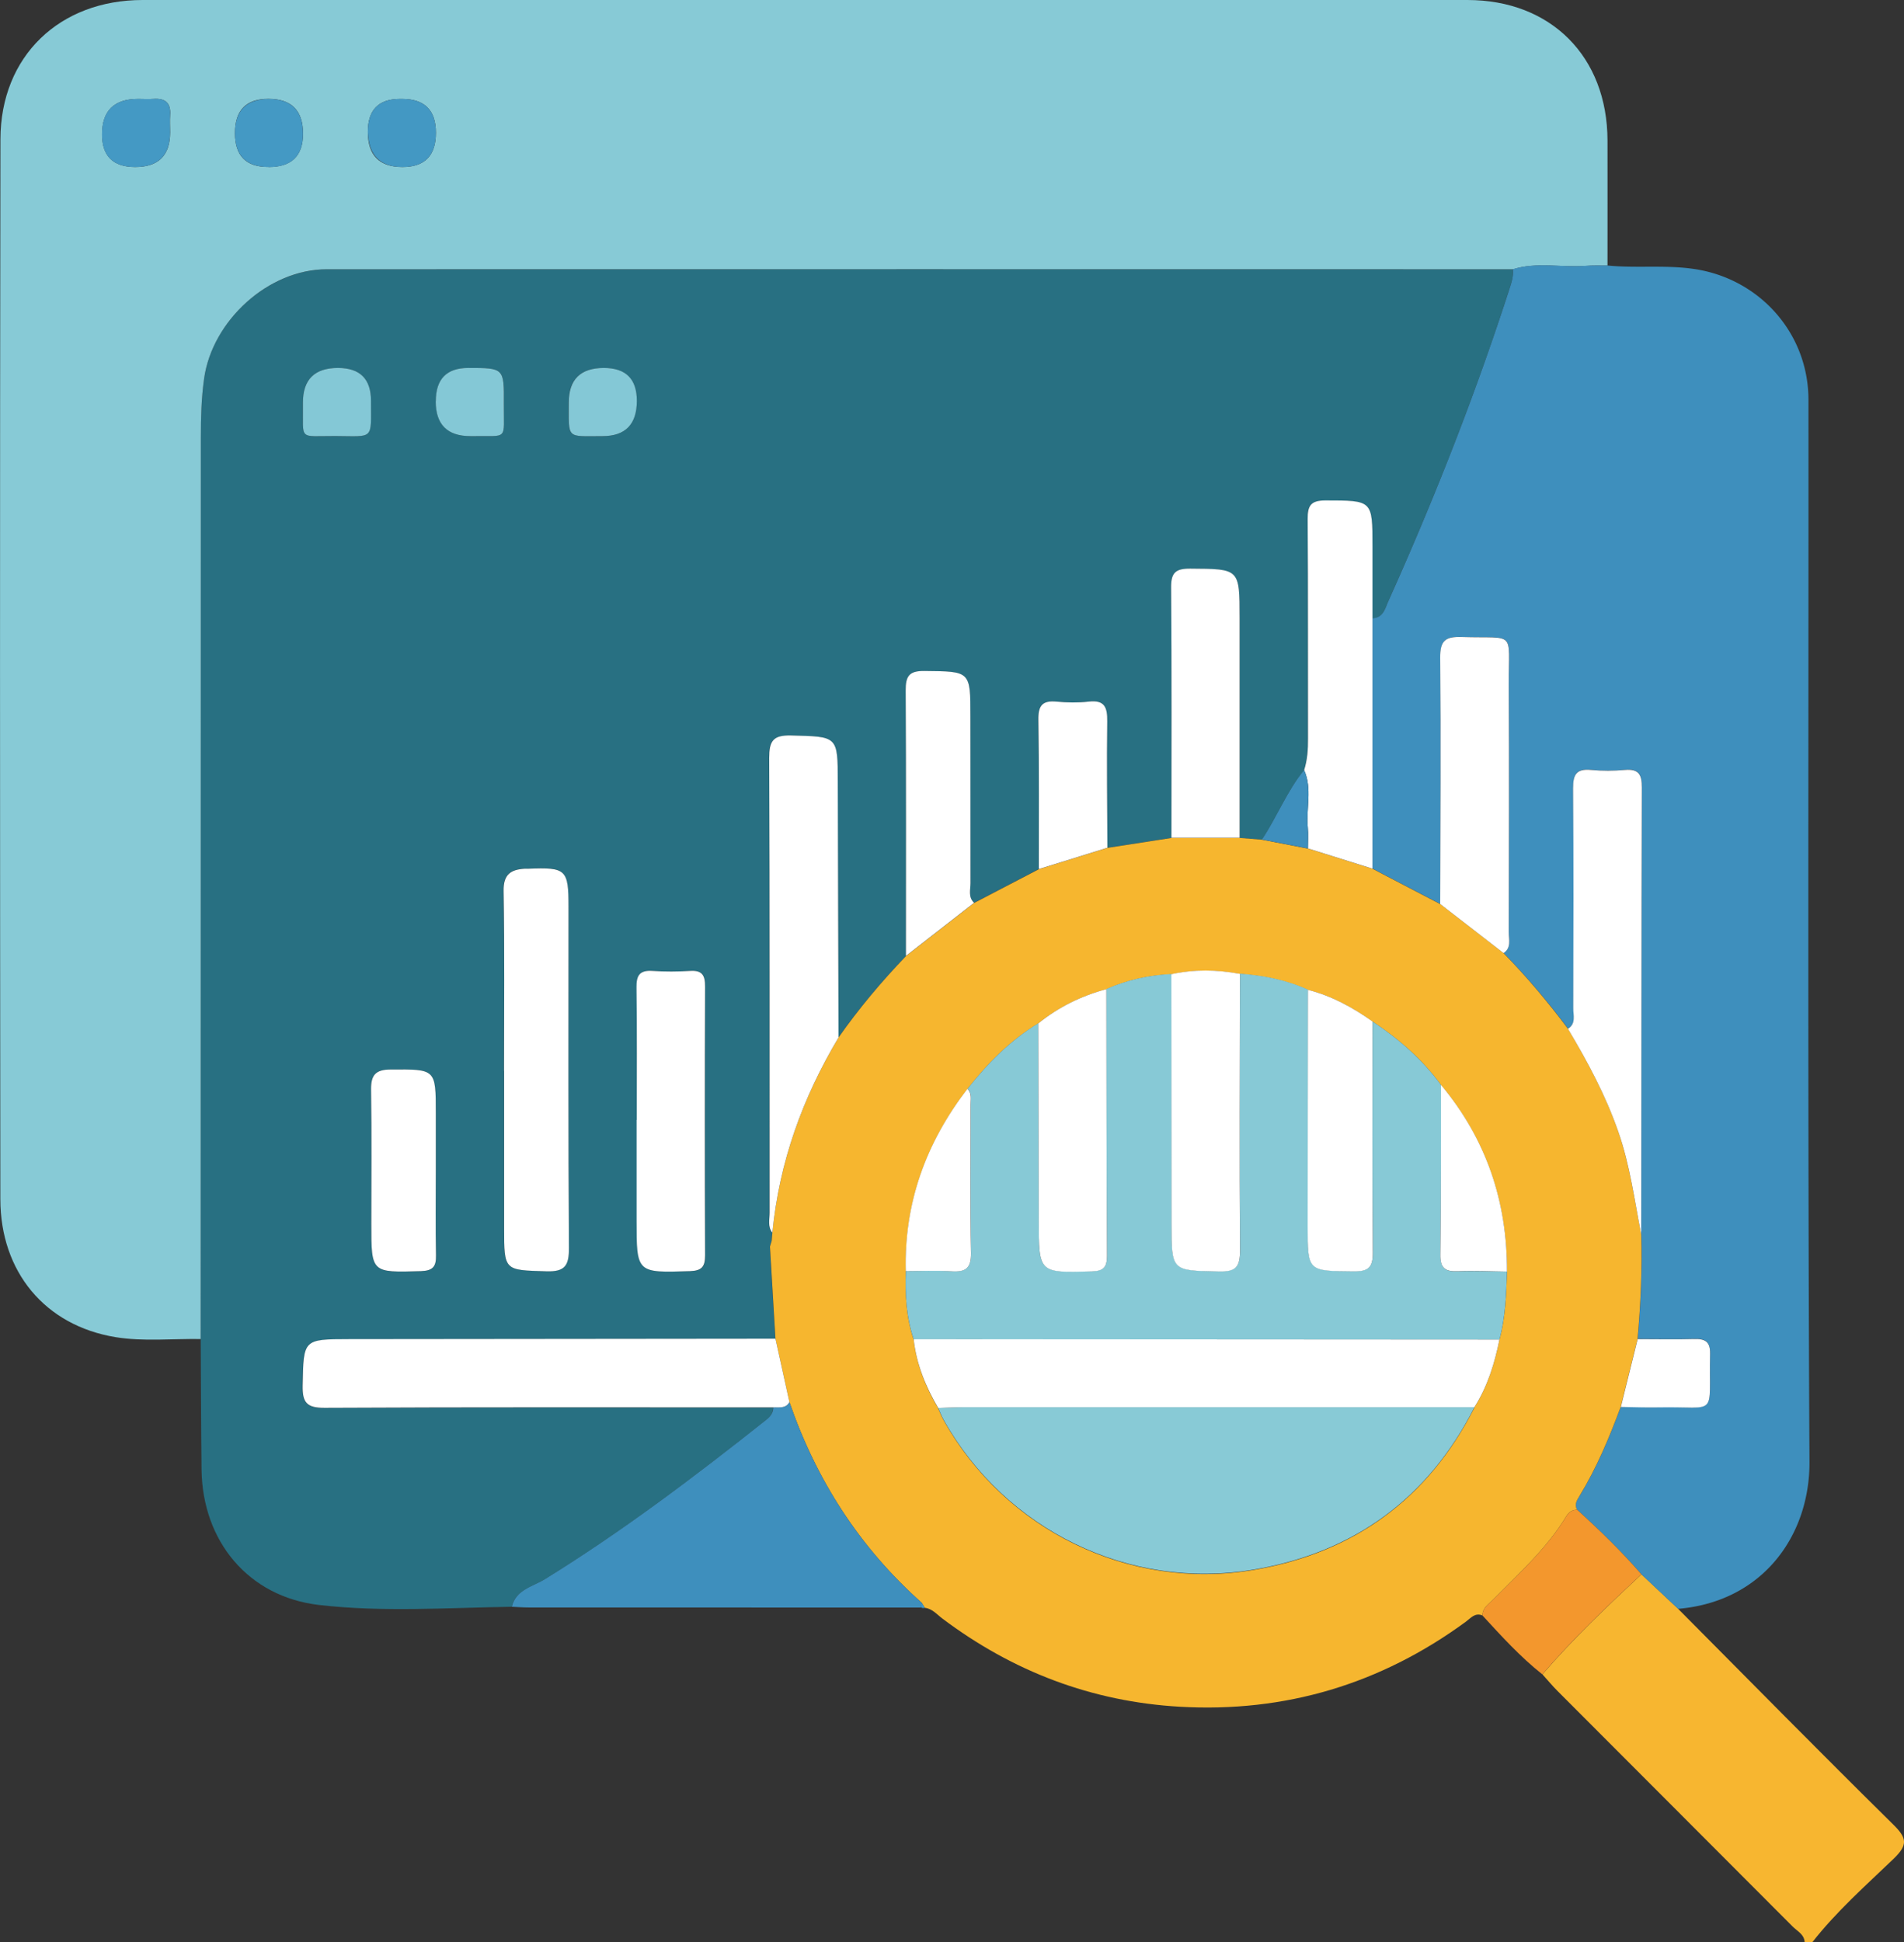
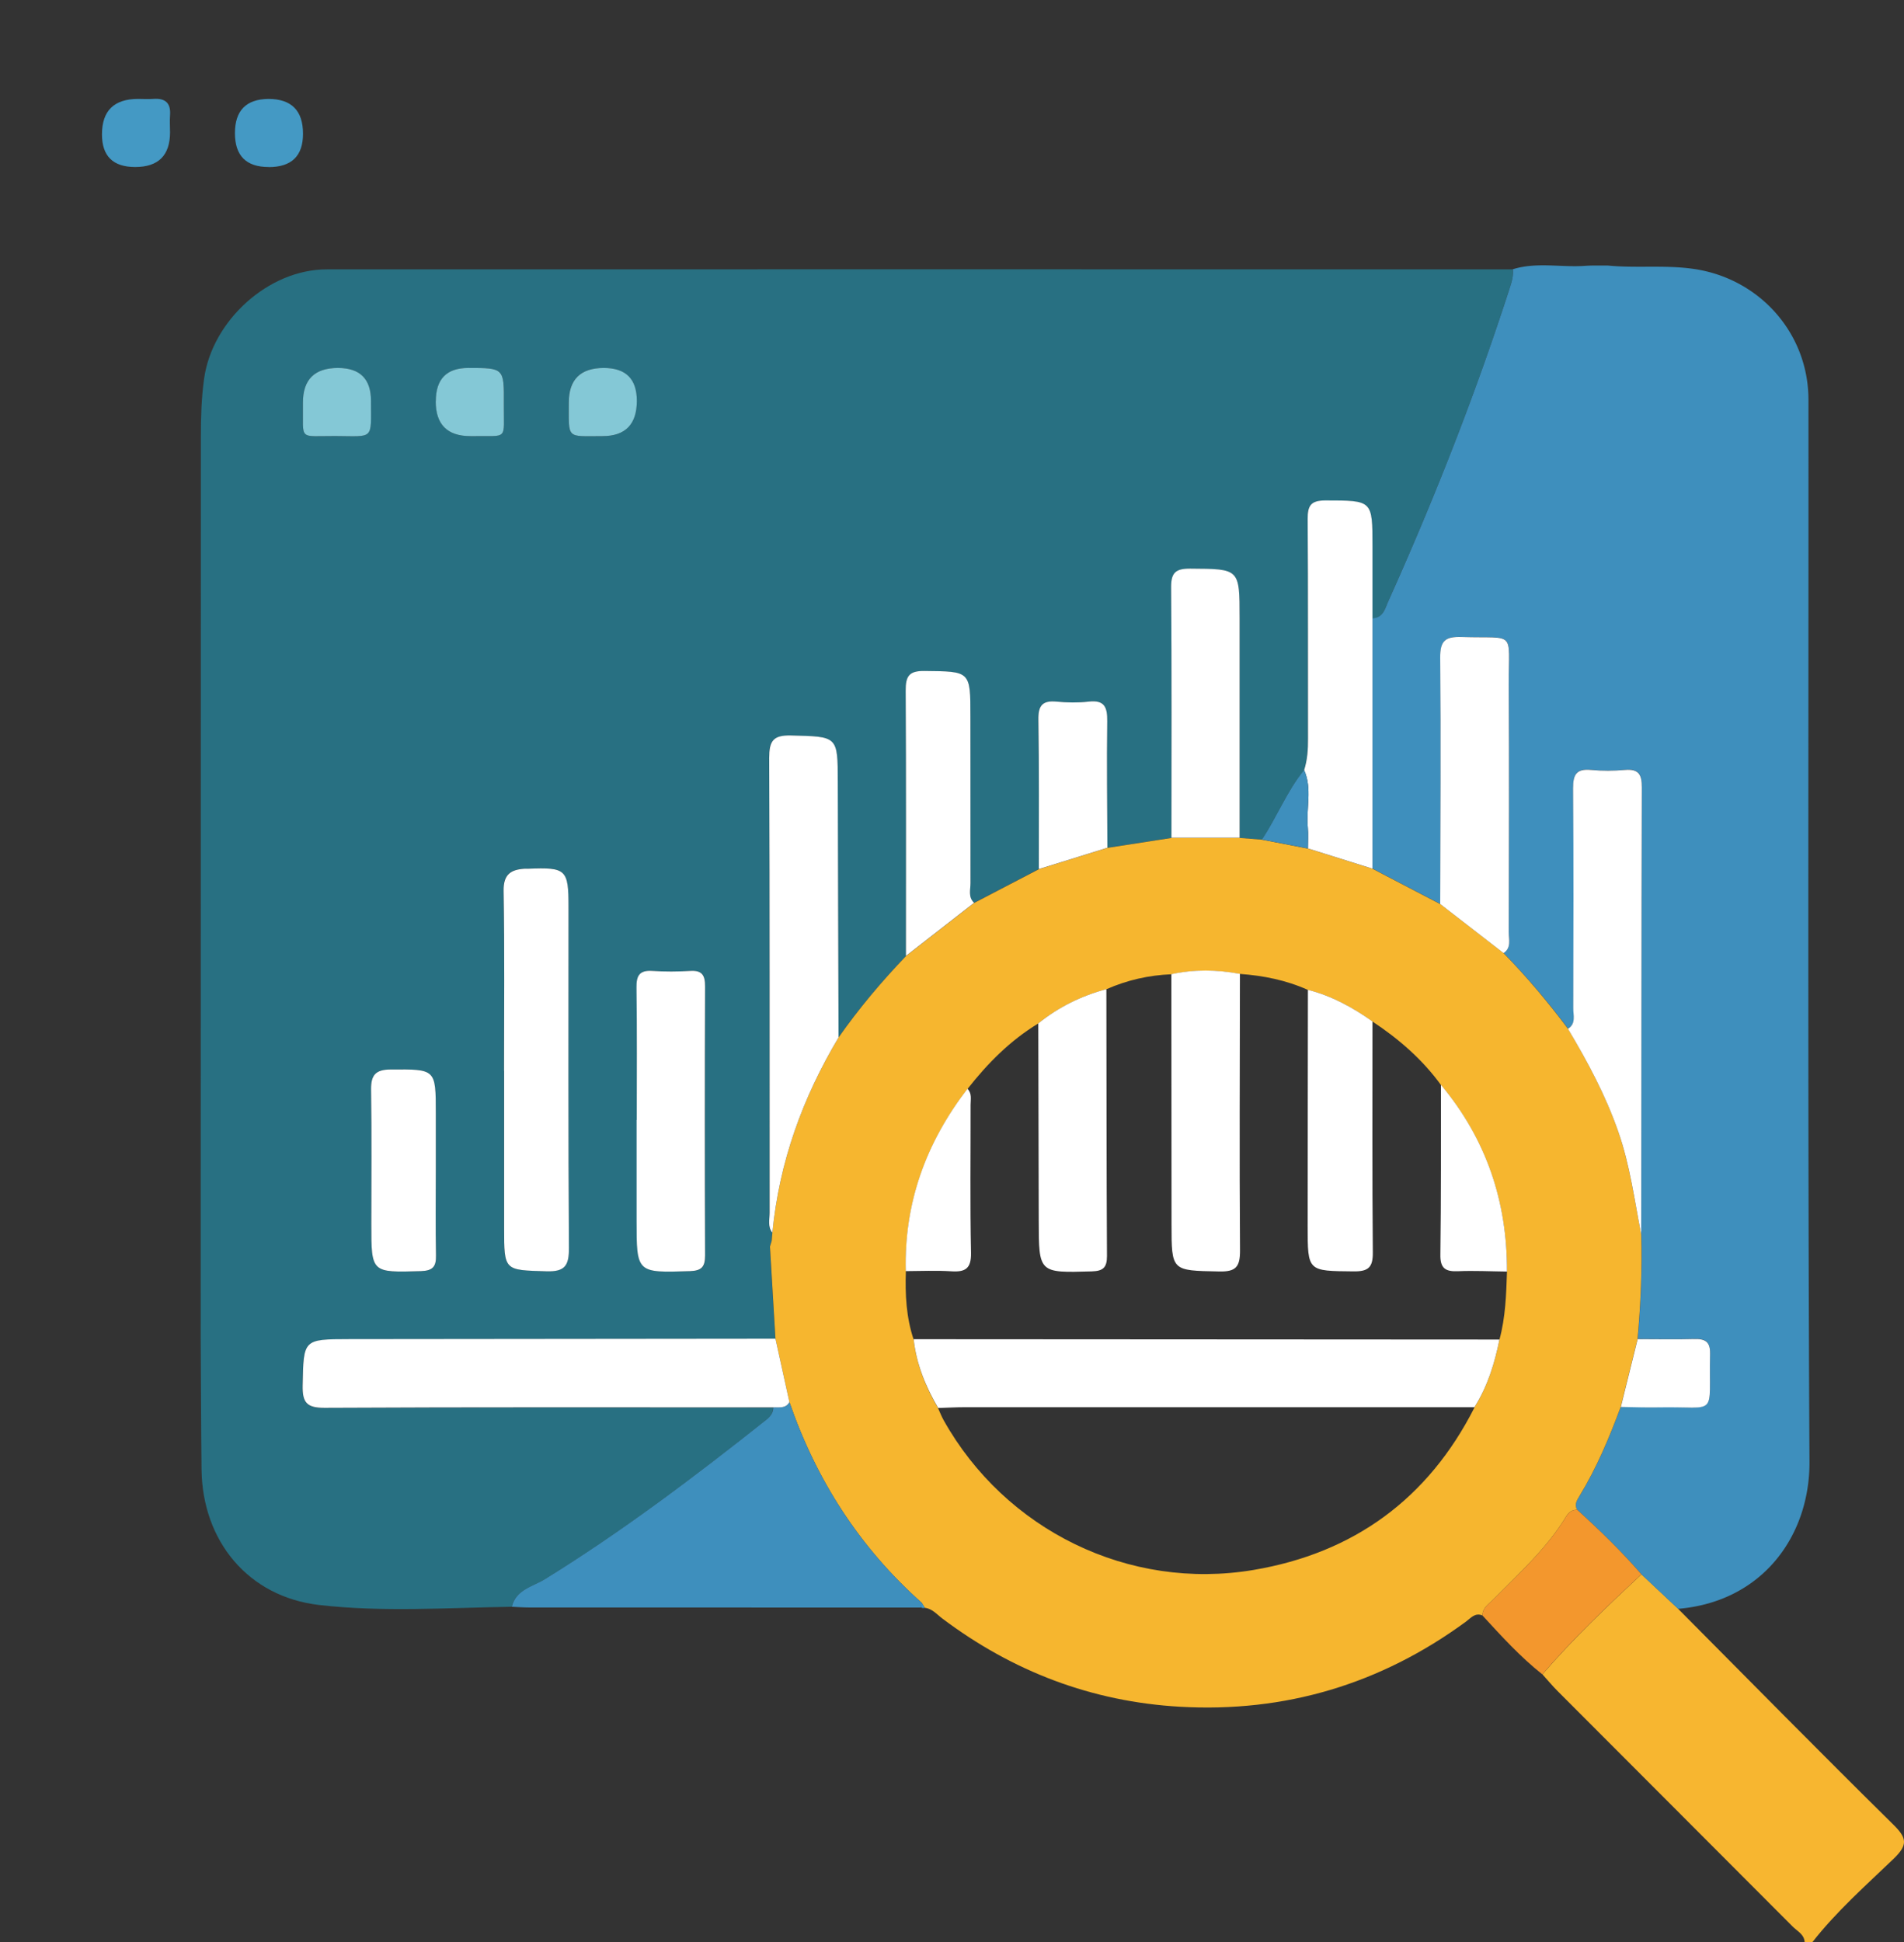
<svg xmlns="http://www.w3.org/2000/svg" viewBox="0 0 222.38 226.77">
  <rect x="0" y="0" width="222.38" height="226.77" fill="#333333" stroke="none" />
  <defs>
    <style>.prefix__cls-1{fill:#fff}.prefix__cls-5{fill:#3e8fbd}.prefix__cls-6{fill:#84c8d6}.prefix__cls-9{fill:#4499c4}</style>
  </defs>
  <g id="prefix__Capa_1-2" data-name="Capa 1">
    <path d="M196 187.84c8.37 8.42 16.7 16.88 25.16 25.22 1.56 1.54 1.68 2.34.04 3.93-3.28 3.15-6.71 6.17-9.53 9.78h-.89c-.05-.94-.88-1.3-1.42-1.85-9.14-9.17-18.3-18.32-27.44-27.48-.62-.62-1.18-1.3-1.77-1.95 3.58-4.16 7.56-7.94 11.57-11.68 1.43 1.34 2.86 2.68 4.29 4.03z" fill="#f7b630" />
    <path d="M59.77 187.6c-7.5.11-15.05.65-22.5-.21-8.27-.96-13.62-7.45-13.73-15.79-.06-5.08-.07-10.17-.1-15.25 0-35.11.01-70.22.02-105.33 0-2.28.06-4.54.38-6.82.94-6.75 7.5-12.75 14.32-12.75 46.17-.02 92.34 0 138.52 0 .12.91-.21 1.74-.48 2.57-3.99 12.35-8.76 24.4-14.08 36.24-.37.83-.58 1.9-1.83 1.94v-8.39c0-5.43 0-5.36-5.48-5.37-1.7 0-2.1.57-2.09 2.17.07 8.54.02 17.08.04 25.62 0 1.26-.07 2.49-.45 3.69-2.03 2.47-3.16 5.48-4.92 8.11l-2.61-.21V72.17c0-5.79 0-5.72-5.75-5.77-1.73-.01-2.27.46-2.25 2.23.08 9.73.04 19.46.04 29.19-2.5.39-4.99.77-7.49 1.16-.02-4.93-.09-9.85-.02-14.78.02-1.65-.32-2.5-2.18-2.28-1.23.14-2.51.12-3.74 0-1.67-.16-2.14.48-2.12 2.12.09 5.81.04 11.62.05 17.43-2.52 1.31-5.04 2.63-7.56 3.94-.7-.66-.41-1.53-.41-2.3-.02-6.49-.01-12.98-.01-19.47 0-5.31 0-5.23-5.36-5.29-1.82-.02-2.21.6-2.2 2.29.07 10.33.03 20.65.03 30.98-2.85 2.99-5.51 6.13-7.88 9.51-.03-9.95-.07-19.9-.09-29.85-.01-5.37 0-5.27-5.47-5.4-2.11-.05-2.55.65-2.54 2.63.07 17.69.04 35.39.05 53.08 0 .79-.25 1.63.32 2.35-.03.32-.06.63-.08.95-.07.22-.13.44-.2.67.21 3.59.43 7.18.64 10.76-16.59.02-33.17.04-49.76.05-5.43 0-5.34 0-5.46 5.41-.04 1.99.46 2.62 2.55 2.61 17.47-.09 34.94-.05 52.41-.05 0 .66-.38 1.09-.85 1.47-8.32 6.6-16.77 13-25.83 18.59-1.38.85-3.39 1.2-3.87 3.22zm-.9-62.58v18.35c0 5.01 0 4.9 4.93 5.05 2.2.07 2.66-.68 2.64-2.75-.09-13.27-.05-26.54-.05-39.8 0-4.38-.27-4.63-4.72-4.45h-.44c-1.6.11-2.46.66-2.42 2.58.12 7 .05 14 .05 21.01zm15.5 5.74v11.72c0 6.17 0 6.13 6.25 5.93 1.38-.04 1.75-.52 1.75-1.83-.04-10.46-.04-20.93 0-31.39 0-1.29-.33-1.92-1.73-1.83-1.47.09-2.95.1-4.42 0-1.49-.11-1.88.52-1.86 1.93.06 5.16.03 10.32.02 15.47zm-23.47 5.87V130c0-5.22 0-5.16-5.28-5.13-1.76 0-2.3.65-2.28 2.35.07 5.23.03 10.47.03 15.7 0 5.71 0 5.67 5.8 5.49 1.38-.04 1.78-.52 1.75-1.83-.07-3.32-.02-6.63-.02-9.95zm0-89.78q0 4.07 4.06 4.07h.22c4.25-.07 3.64.6 3.68-3.78.03-4.18 0-4.18-4.16-4.18q-3.79 0-3.79 3.89zm-11.43-3.89q-4.09 0-4.09 4.05v.22c.07 4.28-.59 3.66 3.79 3.68 4.55.02 4.15.52 4.16-4.11q0-3.84-3.86-3.84zm31.05 0q-4.1 0-4.1 4.05c0 4.33-.3 3.9 3.93 3.91q4.02 0 4.02-4.12 0-3.84-3.86-3.84z" fill="#287082" />
-     <path d="M176.68 31.44c-46.17 0-92.34-.02-138.52 0-6.82 0-13.37 6-14.32 12.75-.32 2.28-.38 4.54-.38 6.82 0 35.11-.01 70.22-.02 105.33-3.32-.05-6.7.31-9.94-.22C5.26 154.77.05 148.49.04 140.01 0 98.76-.02 57.51.05 16.26.07 6.55 6.96 0 16.66 0h154.73c9.75 0 16.34 6.61 16.36 16.4.01 4.87 0 9.74 0 14.61-.87 0-1.75-.03-2.62.04-2.81.2-5.67-.48-8.45.4zM31.38 19.5q4.01 0 4.01-3.89 0-4.07-4.05-4.07-3.9 0-3.9 4t3.94 3.95zm-15.59 0q4.08 0 4.08-4.06c0-.66-.04-1.33 0-1.98.11-1.45-.58-2.02-1.97-1.91-.58.04-1.18 0-1.76 0q-4.22 0-4.22 4.14 0 3.81 3.88 3.81zm35.12-4q0-3.95-3.96-3.95h-.22q-3.77 0-3.77 3.85 0 4.1 4.04 4.1 3.91 0 3.91-4z" fill="#87cad6" />
    <path class="prefix__cls-5" d="M176.68 31.44c2.78-.87 5.64-.2 8.45-.4.87-.06 1.75-.03 2.62-.04 3.3.33 6.62-.08 9.94.38 7.71 1.05 13.52 7.44 13.53 15.28.02 41.33-.1 82.67.12 124 .05 8.59-5.43 16.34-15.34 17.18-1.43-1.34-2.86-2.68-4.29-4.03-2.33-2.69-4.88-5.16-7.51-7.55-.34-.62-.02-1.09.3-1.61 1.99-3.28 3.47-6.81 4.81-10.4 1.47.02 2.94.08 4.41.05 7.08-.14 5.84 1.31 6.01-6.27.03-1.42-.58-1.75-1.85-1.71-2.2.07-4.41.02-6.61.01.37-4.06.53-8.13.43-12.21.01-17.4.01-34.8.07-52.19 0-1.48-.34-2.2-1.96-2.06-1.32.12-2.66.13-3.98 0-1.71-.17-2.11.55-2.09 2.16.07 8.55.04 17.1.02 25.65 0 .83.35 1.81-.62 2.42a88.06 88.06 0 00-7.52-8.83c.94-.62.61-1.59.61-2.43.02-9.66.05-19.31 0-28.97-.03-6.37.93-5.31-5.5-5.51-1.91-.06-2.53.42-2.51 2.43.09 9.58.02 19.17 0 28.75-2.64-1.38-5.28-2.75-7.92-4.13V72.18c1.25-.04 1.46-1.11 1.83-1.94 5.32-11.83 10.08-23.89 14.08-36.24.27-.84.59-1.66.48-2.57z" />
    <path d="M175.61 111.28c2.71 2.77 5.2 5.73 7.52 8.83 2.31 3.85 4.41 7.78 5.89 12.04 1.35 3.9 1.88 7.97 2.67 11.98.11 4.08-.06 8.15-.43 12.21-.65 2.64-1.31 5.28-1.96 7.91-1.34 3.59-2.81 7.12-4.81 10.4-.31.52-.64.99-.29 1.61-.56.02-.96.27-1.25.75-2.25 3.73-5.46 6.62-8.48 9.68-.55.56-1.31.99-1.33 1.92-.87-.36-1.37.32-1.93.73-9.95 7.29-21.11 10.63-33.4 9.93-10.28-.59-19.52-4.11-27.75-10.3-.64-.48-1.17-1.15-2.04-1.25-.12-.19-.24-.39-.36-.58-7.24-6.44-12.31-14.31-15.46-23.44-.54-2.47-1.09-4.94-1.63-7.4-.21-3.59-.43-7.18-.64-10.76.07-.22.13-.44.2-.66.03-.32.06-.63.08-.95.79-8.21 3.52-15.75 7.73-22.8 2.37-3.38 5.03-6.53 7.88-9.51 2.65-2.07 5.3-4.13 7.96-6.2 2.52-1.31 5.04-2.63 7.56-3.94l8.01-2.49c2.5-.39 4.99-.77 7.49-1.16h7.97l2.61.21c1.79.35 3.58.69 5.37 1.04 2.51.79 5.02 1.57 7.53 2.36 2.64 1.38 5.28 2.75 7.92 4.13 2.47 1.91 4.93 3.82 7.4 5.73zm-3.4 53.02c1.53-2.43 2.36-5.11 2.92-7.89.71-2.6.79-5.27.88-7.94.03-8.19-2.45-15.48-7.71-21.79-2.18-3-4.93-5.38-8-7.41-2.31-1.64-4.76-3-7.54-3.69-2.53-1.14-5.2-1.67-7.94-1.87-2.67-.48-5.34-.54-8 .04-2.64.11-5.18.68-7.6 1.75-2.93.78-5.59 2.09-7.96 4-3.27 1.98-5.91 4.65-8.26 7.64-4.82 6.28-7.41 13.31-7.2 21.29-.09 2.7.04 5.38.91 7.97.33 2.9 1.4 5.53 2.86 8.03.21.47.4.95.65 1.4 7.19 12.81 21.62 19.93 36.19 17.47 11.69-1.97 20.39-8.3 25.8-18.96z" fill="#f6b62f" />
    <path class="prefix__cls-5" d="M92.2 163.7c3.15 9.13 8.22 17 15.46 23.44-.02.18-.05.37-.07.55-15.28 0-30.56 0-45.84-.01-.66 0-1.32-.05-1.98-.08.48-2.02 2.49-2.36 3.87-3.22 9.05-5.59 17.51-11.99 25.83-18.59.47-.38.85-.81.85-1.47.68-.04 1.45.17 1.89-.62z" />
    <path d="M173.14 188.61c.02-.93.78-1.37 1.33-1.92 3.02-3.06 6.23-5.95 8.48-9.68.29-.48.7-.73 1.25-.75 2.63 2.39 5.18 4.86 7.51 7.55-4.01 3.74-7.99 7.51-11.57 11.68-2.58-2.04-4.78-4.47-7-6.88z" fill="#f3972d" />
    <path d="M107.59 187.69c.02-.18.05-.37.07-.55.12.19.24.39.36.58l-.22.03-.21-.06z" fill="#4297c3" />
    <path class="prefix__cls-1" d="M92.2 163.7c-.44.79-1.2.58-1.89.62-17.47 0-34.94-.04-52.41.05-2.09.01-2.59-.62-2.55-2.61.11-5.4.03-5.4 5.46-5.41 16.59-.01 33.17-.03 49.76-.05.55 2.47 1.09 4.94 1.63 7.4zM97.94 121.13c-4.21 7.05-6.94 14.59-7.73 22.8-.57-.72-.32-1.56-.32-2.35-.01-17.69.02-35.39-.05-53.08 0-1.97.43-2.68 2.54-2.63 5.47.14 5.46.03 5.47 5.4.02 9.95.06 19.9.09 29.85zM58.87 125.02c0-7 .07-14.01-.05-21.01-.03-1.91.82-2.47 2.42-2.58.15-.01.29 0 .44 0 4.45-.18 4.72.07 4.72 4.45 0 13.27-.04 26.54.05 39.8.01 2.07-.44 2.82-2.64 2.75-4.93-.15-4.93-.04-4.93-5.05v-18.35zM160.29 101.42c-2.51-.79-5.02-1.57-7.53-2.36 0-.81.06-1.63-.01-2.43-.22-2.24.54-4.53-.43-6.72.38-1.2.46-2.43.45-3.69-.02-8.54.02-17.08-.04-25.62-.01-1.6.39-2.17 2.09-2.17 5.48.01 5.48-.06 5.48 5.37V101.42zM74.37 130.76c0-5.16.04-10.32-.03-15.47-.02-1.41.37-2.03 1.86-1.93 1.47.1 2.95.09 4.42 0 1.41-.09 1.74.54 1.73 1.83-.04 10.46-.04 20.93 0 31.39 0 1.3-.37 1.78-1.75 1.83-6.25.2-6.25.24-6.25-5.93v-11.72zM144.79 97.81h-7.97c0-9.73.04-19.46-.04-29.19-.02-1.77.53-2.24 2.25-2.23 5.75.04 5.75-.02 5.75 5.77v25.65zM113.77 105.41c-2.65 2.07-5.3 4.13-7.96 6.2 0-10.33.03-20.65-.03-30.98-.01-1.69.39-2.31 2.2-2.29 5.36.06 5.36-.02 5.36 5.29 0 6.49 0 12.98.01 19.47 0 .78-.29 1.64.41 2.3zM50.9 136.63c0 3.32-.04 6.63.02 9.95.03 1.31-.37 1.78-1.75 1.83-5.81.17-5.8.22-5.8-5.49 0-5.23.05-10.47-.03-15.7-.02-1.7.52-2.34 2.28-2.35 5.28-.03 5.28-.09 5.28 5.13v6.63zM129.34 98.98l-8.01 2.49c0-5.81.04-11.62-.05-17.43-.03-1.64.45-2.28 2.12-2.12 1.24.12 2.51.14 3.74 0 1.86-.22 2.2.64 2.18 2.28-.07 4.93 0 9.85.02 14.78z" />
    <path class="prefix__cls-6" d="M50.9 46.85q0-3.89 3.79-3.89c4.17 0 4.19 0 4.16 4.18-.03 4.38.58 3.71-3.68 3.78h-.22q-4.06 0-4.06-4.07zM39.47 42.96q3.86 0 3.86 3.84c0 4.63.39 4.13-4.16 4.11-4.38-.02-3.73.6-3.79-3.68v-.22q0-4.05 4.09-4.05zM70.52 42.96q3.86 0 3.86 3.84 0 4.12-4.02 4.12c-4.24 0-3.93.42-3.93-3.91q0-4.05 4.1-4.05z" />
    <path class="prefix__cls-5" d="M152.32 89.91c.97 2.19.21 4.48.43 6.72.08.8.01 1.62.01 2.43-1.79-.35-3.58-.69-5.37-1.04 1.76-2.63 2.9-5.64 4.92-8.11z" />
    <path d="M90.12 144.87c-.07.22-.13.44-.2.66.07-.22.13-.44.2-.66z" fill="#3586b6" />
    <path class="prefix__cls-9" d="M31.38 19.5q-3.94 0-3.94-3.95t3.9-4q4.05 0 4.05 4.07 0 3.89-4.01 3.89zM15.79 19.5q-3.88 0-3.88-3.81 0-4.14 4.22-4.14c.59 0 1.18.04 1.76 0 1.4-.11 2.08.46 1.97 1.91-.05.66 0 1.32 0 1.98q0 4.06-4.08 4.06z" />
-     <path d="M50.91 15.5q0 4-3.91 4t-4.04-4.1q0-3.85 3.77-3.85h.22q3.96 0 3.96 3.95z" fill="#4398c3" />
    <path class="prefix__cls-1" d="M191.69 144.14c-.79-4.02-1.31-8.08-2.67-11.98-1.48-4.26-3.59-8.2-5.89-12.04.97-.61.61-1.59.62-2.42.02-8.55.05-17.1-.02-25.65-.01-1.61.38-2.32 2.09-2.16 1.31.13 2.66.12 3.98 0 1.62-.14 1.97.58 1.96 2.06-.05 17.4-.05 34.8-.07 52.19zM175.61 111.28c-2.47-1.91-4.93-3.82-7.4-5.73.02-9.58.09-19.17 0-28.75-.02-2.01.6-2.49 2.51-2.43 6.43.2 5.47-.86 5.5 5.51.05 9.66.02 19.31 0 28.97 0 .84.33 1.81-.61 2.43zM189.31 164.26c.65-2.64 1.31-5.28 1.96-7.91 2.2 0 4.41.05 6.61-.01 1.26-.04 1.88.29 1.85 1.71-.17 7.58 1.07 6.13-6.01 6.27-1.47.03-2.94-.03-4.41-.05z" />
-     <path d="M160.3 119.26c3.07 2.03 5.82 4.42 8 7.41-.01 6.61.02 13.21-.07 19.82-.02 1.62.6 2 2.06 1.94 1.9-.08 3.81.02 5.72.04-.09 2.67-.18 5.34-.88 7.94-22.81-.01-45.61-.03-68.42-.04-.87-2.59-1.01-5.26-.91-7.97 1.77 0 3.54-.09 5.31.02 1.66.11 2.34-.32 2.31-2.17-.12-5.75-.04-11.5-.05-17.25 0-.64.19-1.34-.36-1.89 2.35-2.98 4.99-5.65 8.26-7.64.02 7.66.04 15.32.05 22.98 0 6.19 0 6.15 6.19 5.97 1.33-.04 1.79-.44 1.78-1.79-.06-10.39-.05-20.77-.07-31.16 2.42-1.06 4.96-1.63 7.6-1.75 0 9.73.01 19.45.02 29.18 0 5.51 0 5.42 5.55 5.53 1.98.04 2.46-.56 2.45-2.48-.08-10.76-.02-21.51-.01-32.27 2.75.2 5.42.73 7.94 1.87 0 9.2-.02 18.41-.03 27.61 0 5.28 0 5.21 5.36 5.26 1.73.02 2.26-.47 2.25-2.23-.09-8.98-.04-17.96-.04-26.95z" fill="#87c9d6" />
-     <path d="M172.21 164.3c-5.41 10.66-14.11 16.99-25.8 18.96-14.57 2.46-29-4.66-36.19-17.47-.25-.45-.43-.93-.65-1.4 1.03-.03 2.06-.09 3.1-.09h59.54z" fill="#88cad6" />
    <path class="prefix__cls-1" d="M172.21 164.3h-59.54c-1.03 0-2.06.06-3.1.09-1.46-2.5-2.54-5.13-2.86-8.03 22.81.01 45.61.03 68.42.04-.56 2.78-1.39 5.47-2.92 7.89zM144.82 113.7c-.01 10.76-.07 21.51.01 32.27.01 1.93-.46 2.53-2.45 2.48-5.55-.11-5.55-.02-5.55-5.53 0-9.73-.01-19.45-.02-29.18 2.67-.58 5.33-.53 8-.04zM129.22 115.49c.02 10.39.01 20.77.07 31.16 0 1.35-.45 1.75-1.78 1.79-6.19.18-6.18.22-6.19-5.97-.01-7.66-.03-15.32-.05-22.98 2.36-1.91 5.03-3.22 7.96-4zM160.3 119.26c0 8.98-.04 17.97.04 26.95.02 1.76-.51 2.25-2.25 2.23-5.36-.05-5.36.02-5.36-5.26 0-9.2.02-18.41.03-27.61 2.77.7 5.23 2.05 7.54 3.69zM176.01 148.46c-1.91-.02-3.82-.12-5.72-.04-1.46.06-2.09-.32-2.06-1.94.09-6.61.06-13.21.07-19.82 5.27 6.31 7.75 13.61 7.71 21.79zM113 127.12c.54.55.36 1.25.36 1.89.01 5.75-.07 11.5.05 17.25.04 1.85-.65 2.28-2.31 2.17-1.76-.11-3.54-.03-5.31-.02-.21-7.98 2.38-15.01 7.2-21.28z" />
  </g>
</svg>